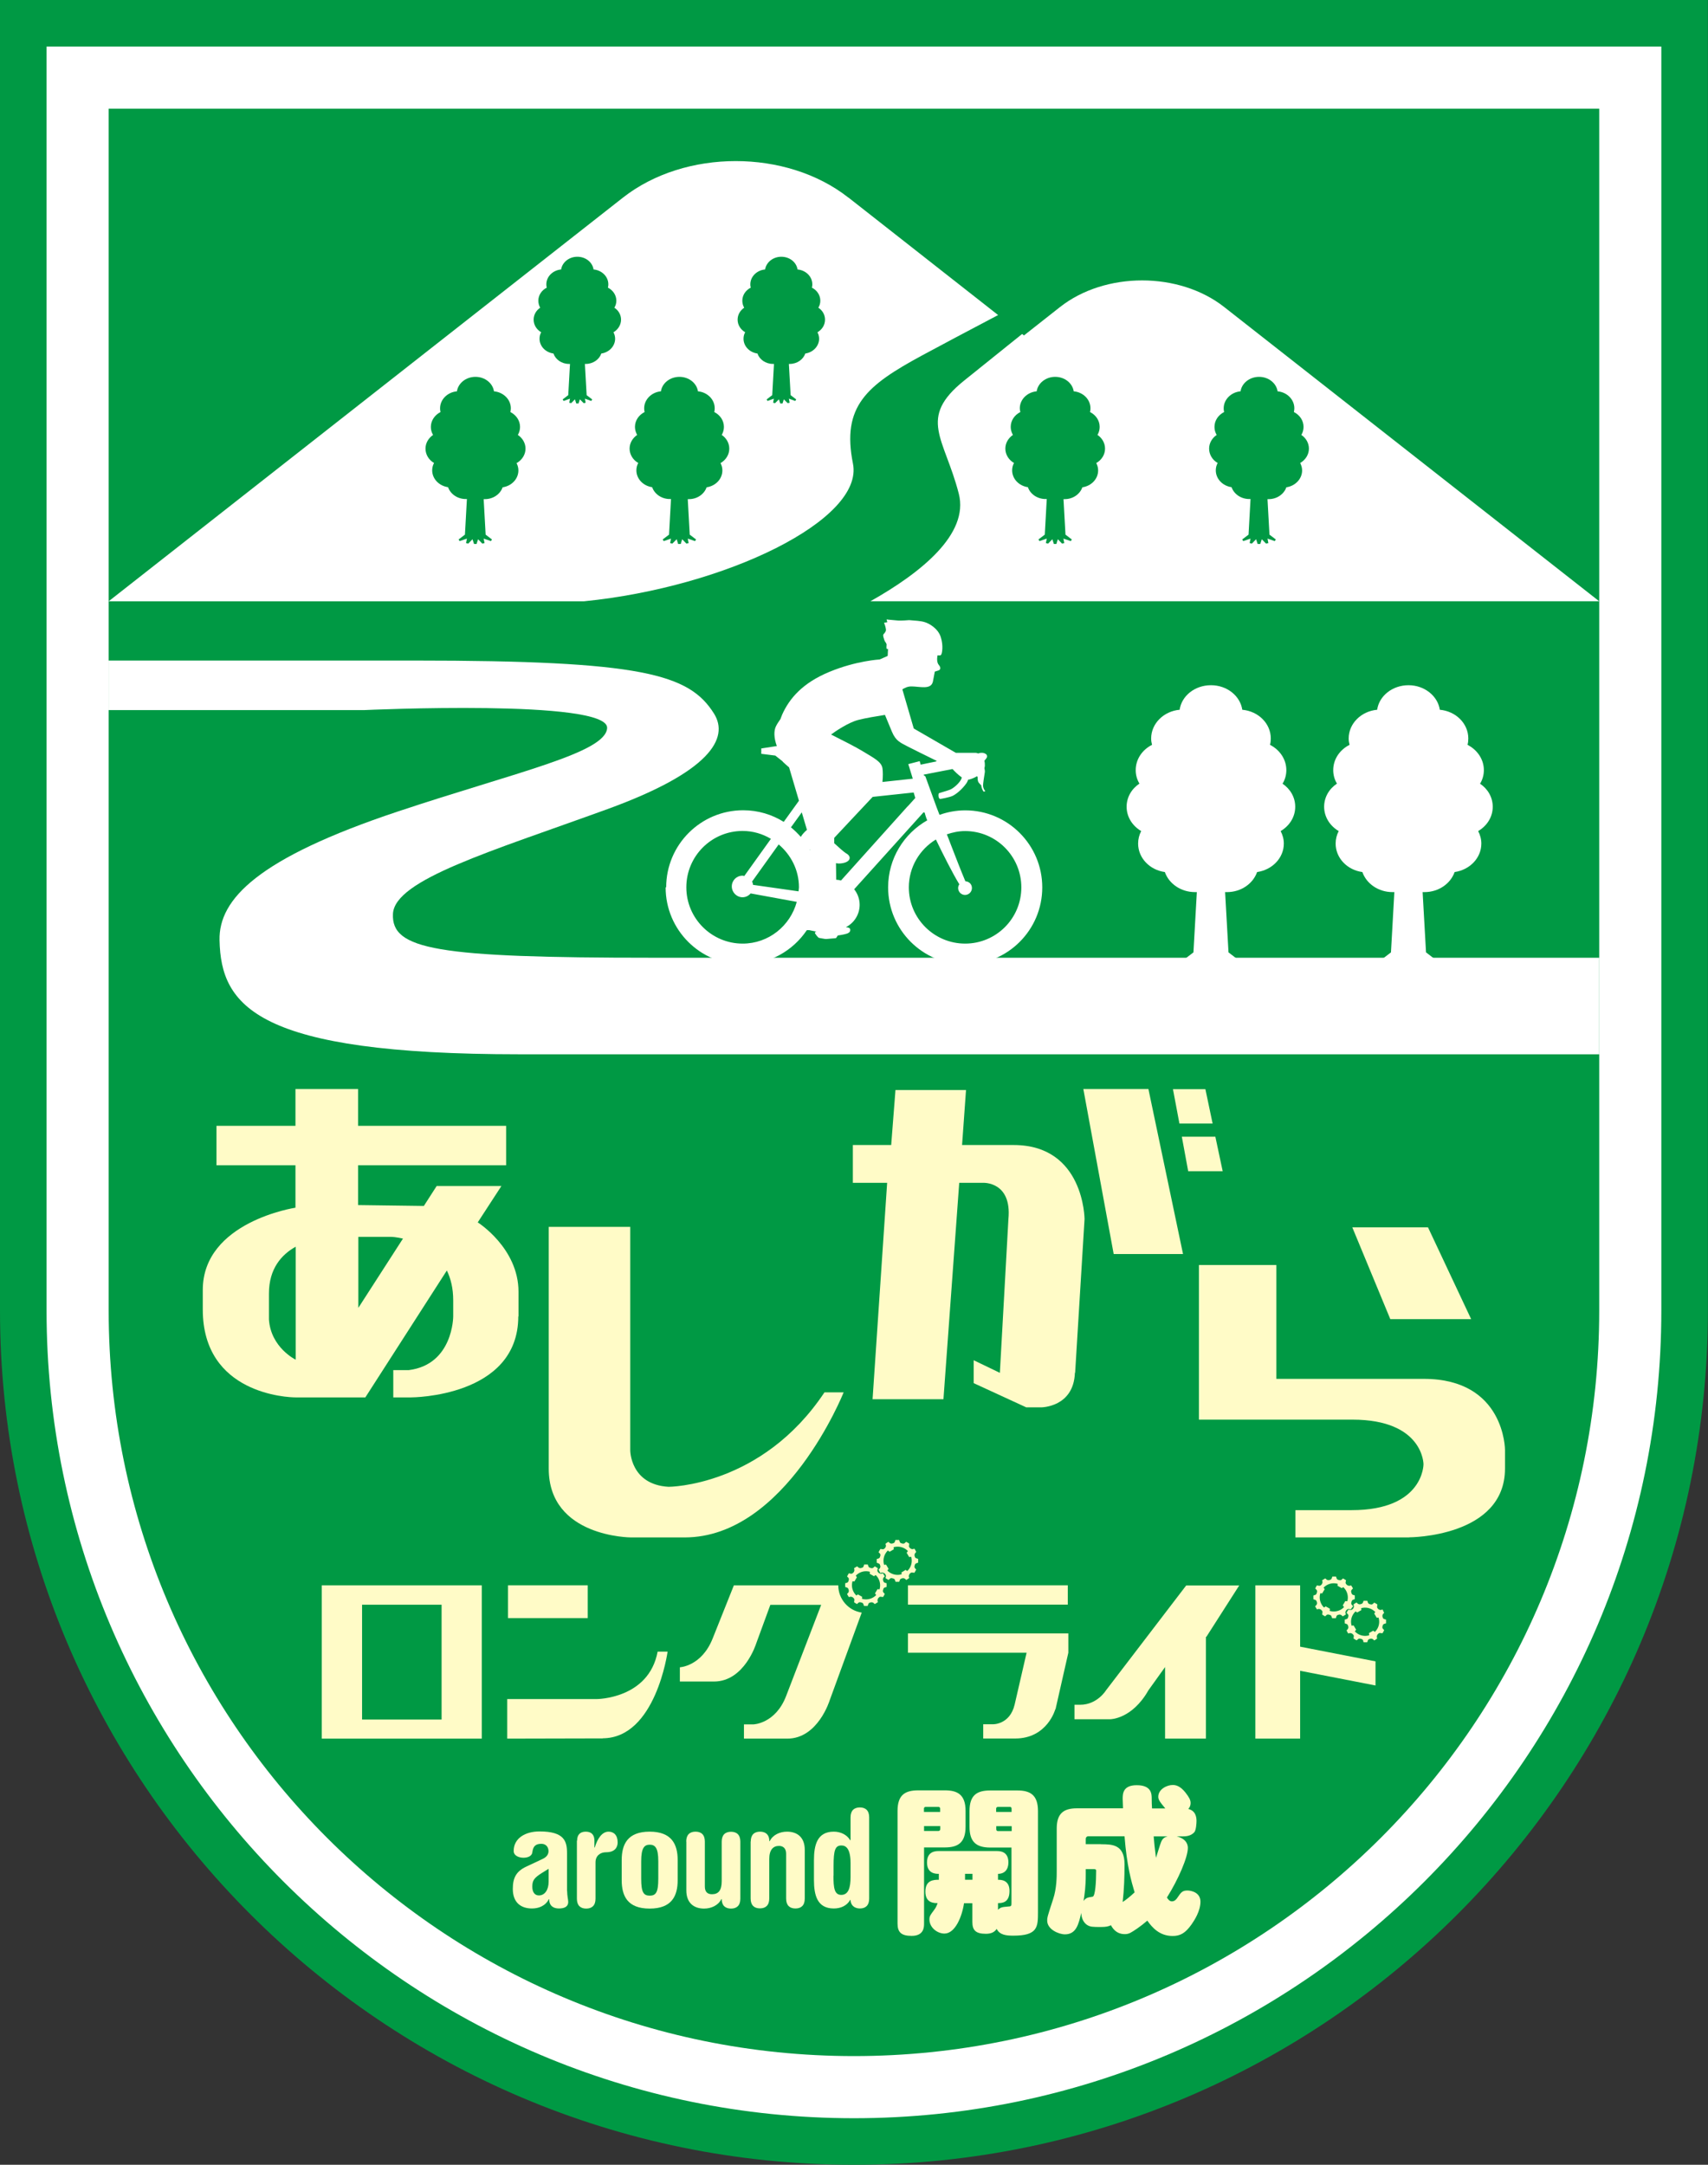
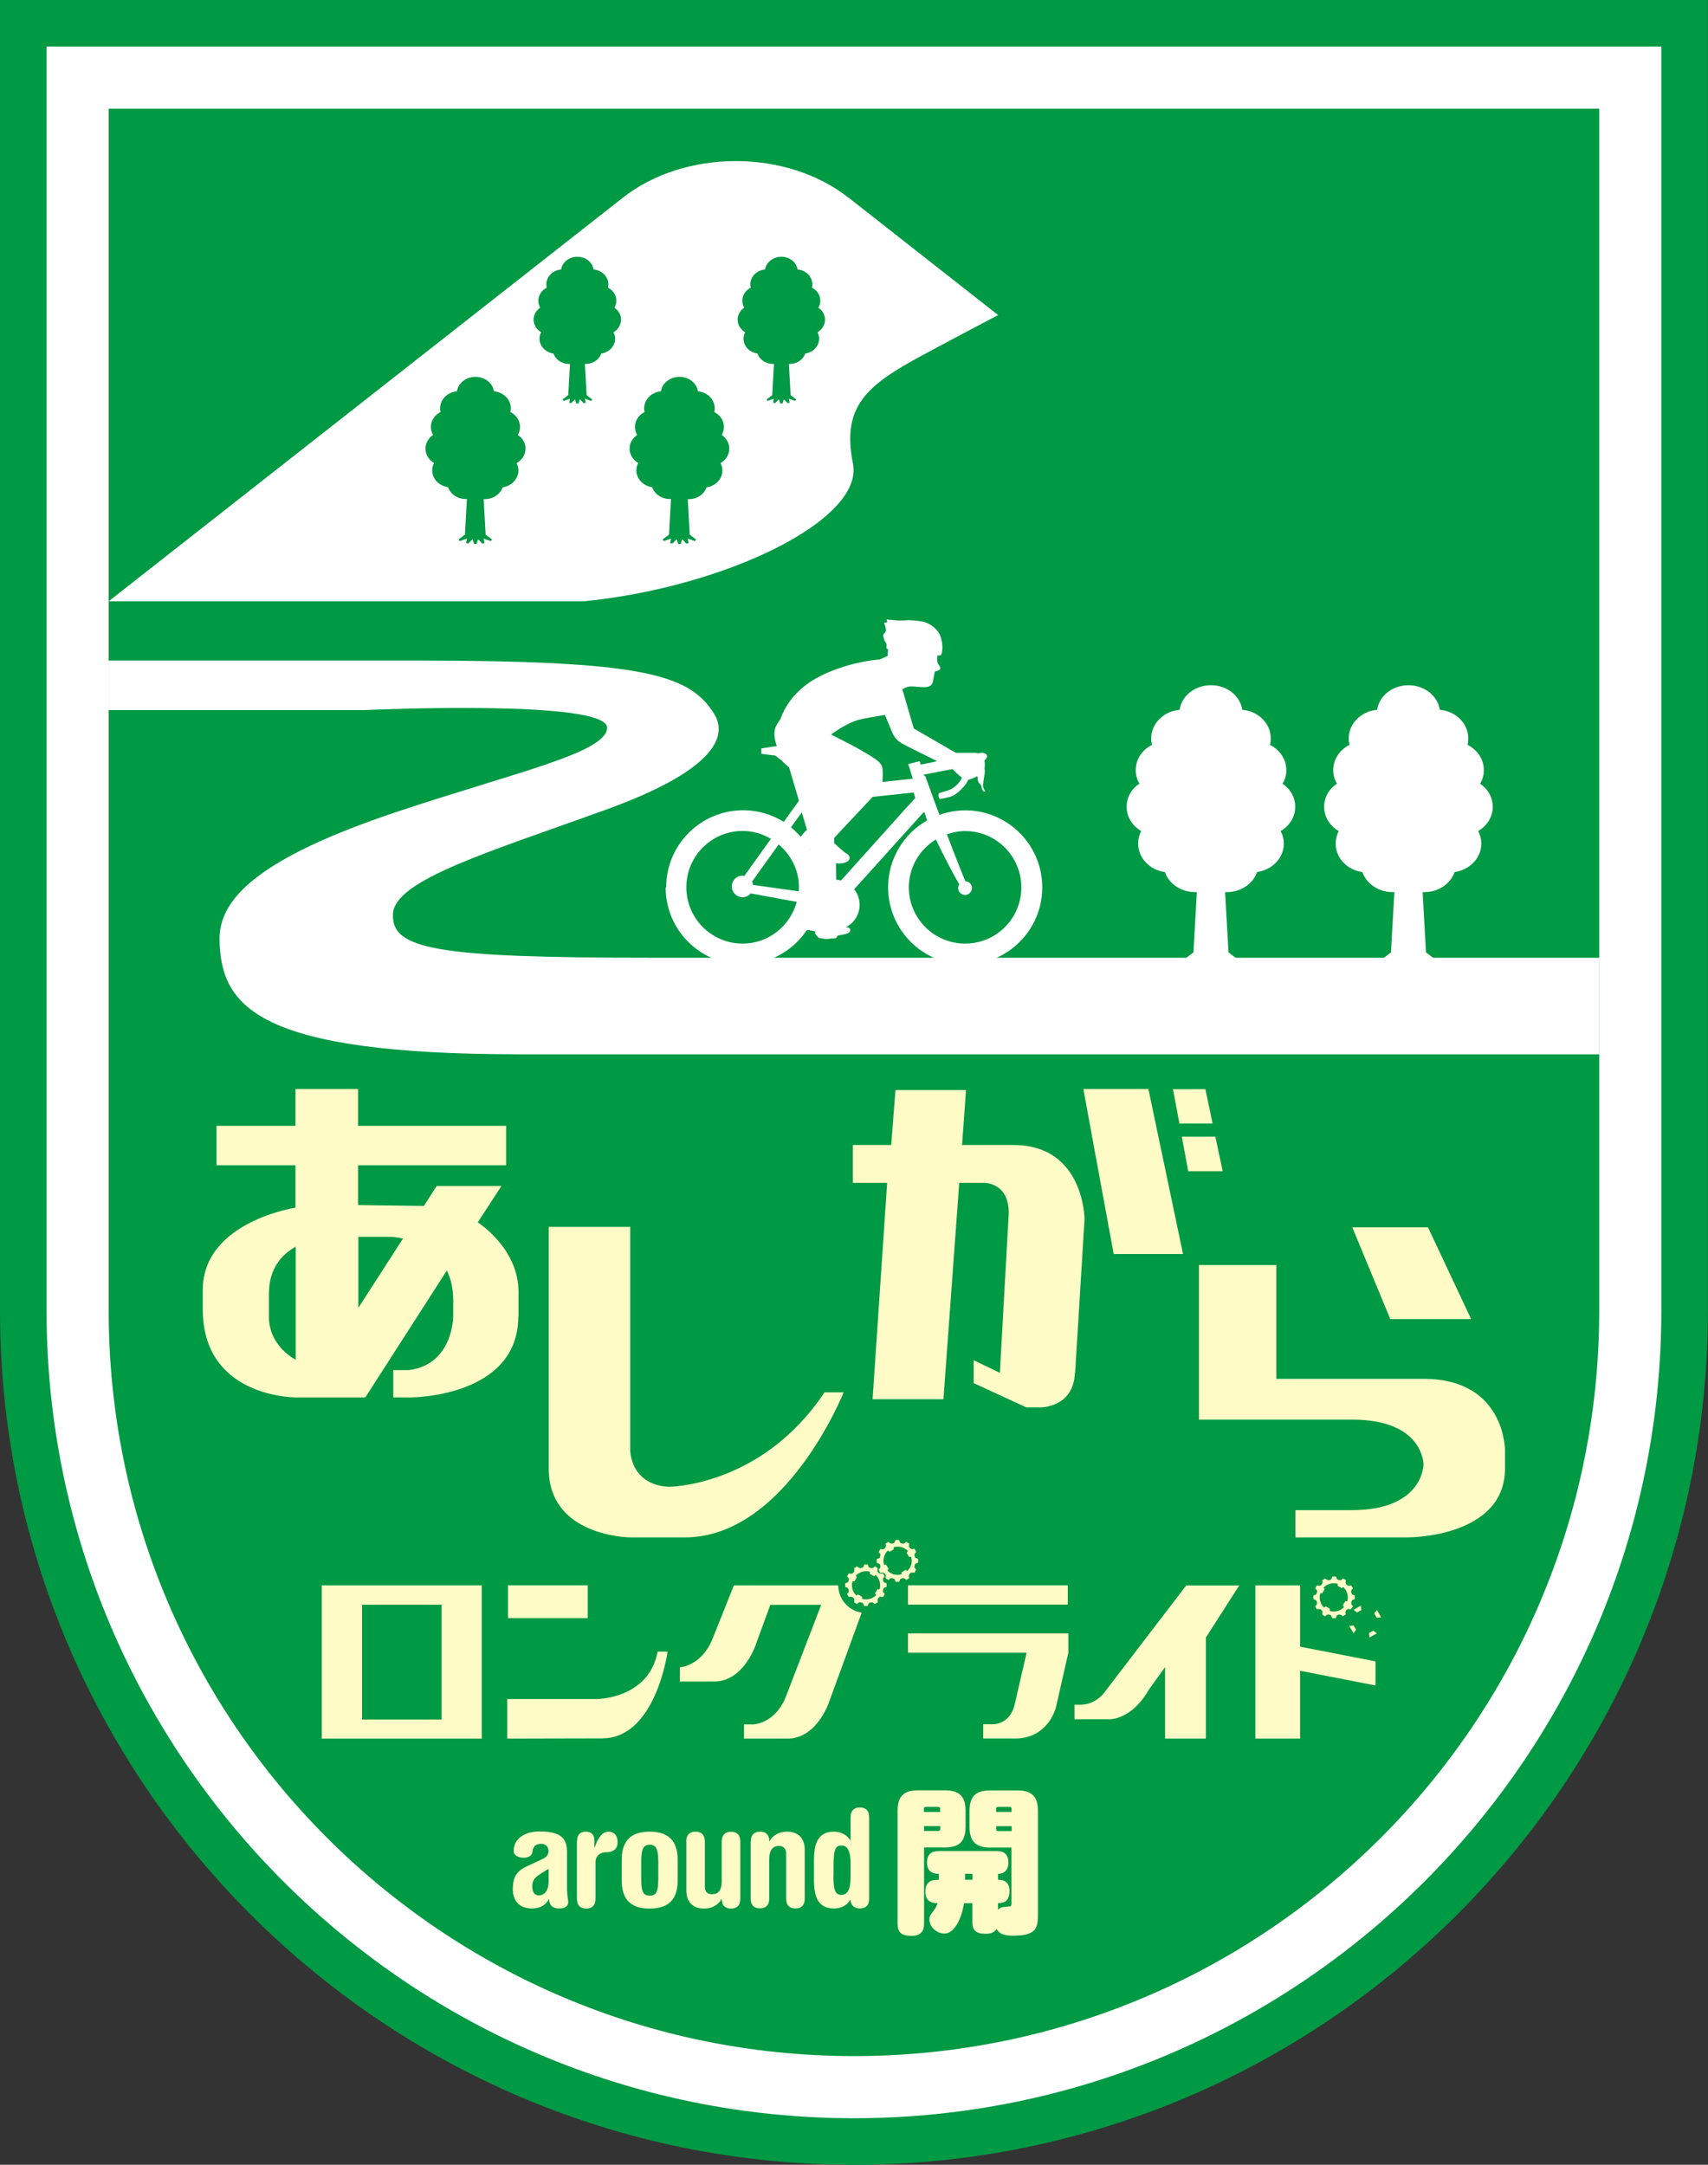
<svg xmlns="http://www.w3.org/2000/svg" id="_イヤー_2" viewBox="0 0 155.91 197.55">
  <rect x="0" y="0" width="155.91" height="197.55" fill="#333333" stroke="none" />
  <defs>
    <style>.cls-1{fill:#fff;}.cls-2{fill:#fffbc7;}.cls-3{fill:#094;}</style>
  </defs>
  <g id="_イヤー_1-2">
    <g>
      <g>
        <path class="cls-1" d="M77.95,195.43C36.14,195.43,2.13,161.41,2.13,119.6V2.13H153.78V119.6c0,41.81-34.02,75.83-75.83,75.83Z" />
        <path class="cls-3" d="M151.65,4.25V119.6c0,40.64-33.06,73.7-73.7,73.7S4.25,160.24,4.25,119.6V4.25H151.65m4.25-4.25H0V119.6c0,42.98,34.97,77.95,77.95,77.95s77.95-34.97,77.95-77.95V0h0Z" />
      </g>
      <path class="cls-3" d="M9.92,9.92V119.6c0,37.57,30.46,68.03,68.03,68.03s68.03-30.46,68.03-68.03V9.92H9.92Z" />
      <g>
        <path class="cls-2" d="M36.79,113.02l-4.08,6.33v-6.48h2.94c.47,0,1.14,.16,1.14,.16Zm10.54,7.11v-2.25c0-3.99-3.72-6.33-3.72-6.33l2.16-3.32h-5.91l-1.17,1.82-6-.08v-3.63h13.51v-3.6h-13.51v-3.36h-5.72v3.36h-7.21v3.6h7.21v3.87s-8.46,1.27-8.46,7.51v1.78c0,7.75,7.82,8.02,8.46,8.02h6.38l7.44-11.58c.36,.75,.58,1.62,.58,2.73v1.46s0,4.39-4.05,4.9h-1.42v2.49h1.64s9.77,0,9.77-7.39Zm-20.34,3.95s-2.27-1.1-2.44-3.67v-2.37c0-2.29,1.17-3.56,2.44-4.27v10.31Z" />
        <path class="cls-2" d="M126.91,120.38l-3.47-8.38h6.91l3.94,8.38h-7.38Zm1.72,19.92h-10.38v-2.49h5.14c6.58,0,6.55-4.19,6.55-4.19,0,0,0-4.07-6.49-4.07h-14.01v-14.11h7.07v10.39h13.46c7.41,0,7.41,6.48,7.41,6.48v1.7c0,6.28-8.74,6.28-8.74,6.28Z" />
        <path class="cls-2" d="M62.49,140.3h-4.88s-7.52,0-7.52-6.28v-22.06h7.44v20.4s0,3.12,3.5,3.32c0,0,8.49,0,14.23-8.62h1.75s-5.27,13.24-14.51,13.24Z" />
        <g>
          <path class="cls-2" d="M101.66,114.44l-2.77-15.06h5.94l3.16,15.06h-6.33Zm-3.54,10.83c-.11,3.16-3.08,3.16-3.08,3.16h-1.36l-4.8-2.21v-2.09l2.39,1.15,.78-14.03c.33-3.44-2.3-3.31-2.3-3.31h-2.19l-1.44,19.75h-6.47l1.33-19.75h-3.13v-3.45h3.5l.39-5.02h6.44l-.36,5.02h4.71c6.44,0,6.47,6.76,6.47,6.76l-.86,14.03Z" />
          <g>
            <polygon class="cls-2" points="110.69 102.53 110.03 99.39 107.07 99.39 107.66 102.53 110.69 102.53" />
            <polygon class="cls-2" points="107.88 103.73 108.46 106.88 111.61 106.88 110.94 103.73 107.88 103.73" />
          </g>
        </g>
      </g>
      <path class="cls-1" d="M145.99,87.4H59.54c-19.72,0-23.83-.74-23.67-4.01,.16-3.12,8.95-5.69,19.57-9.55,9.33-3.39,11.16-6.46,9.73-8.73-2.27-3.6-6.54-4.83-27.35-4.83H9.92v4.52h23.34s22.32-1.03,22.16,1.64c-.13,2.27-8.28,4.01-19.09,7.61-12.82,4.27-16.37,8.01-16.29,11.75,.13,6.01,3.34,10.41,27.37,10.41h98.57v-8.81Z" />
      <path class="cls-1" d="M60.76,80.98c0,3.88,3.15,7.03,7.03,7.03,2.44,0,4.6-1.25,5.86-3.13,.07,0,.14,0,.22,0,.19,.04,.44,.09,.65,.14-.06,.02-.13,.05-.14,.09-.01,.06,.28,.46,.39,.48,.1,.01,.54,.11,.65,.1,.11-.02,.83-.06,.89-.08,.03-.02,.11-.15,.16-.24,.35-.05,.83-.14,.95-.22,.17-.09,.2-.18,.19-.32-.01-.14-.16-.2-.34-.21,0,0-.04-.01-.05-.01,.74-.38,1.25-1.15,1.25-2.04,0-.54-.19-1.03-.5-1.42l6.34-7.03,.1,.05c.03,.12,.07,.27,.14,.47,.02,.06,.05,.14,.09,.22-2.13,1.21-3.57,3.49-3.57,6.12,0,3.88,3.15,7.03,7.04,7.03s7.03-3.15,7.03-7.03-3.15-7.03-7.03-7.03c-.82,0-1.61,.15-2.35,.41-.15-.39-.25-.65-.25-.65l-1.04-2.86-.13-.09-.02-.07,2.63-.51c.21,.23,.53,.55,.84,.76-.01,.04-.01,.08-.03,.13-.17,.4-.75,.89-1.06,1-.31,.12-.92,.28-.98,.31-.06,.03-.06,.2-.05,.29,0,.09,.08,.24,.14,.24,.06,0,.83-.14,1.12-.27,.28-.12,.86-.55,1.3-1.18,.07-.11,.11-.21,.15-.32,.03,0,.06,.01,.09,0,.24-.07,.5-.17,.72-.31l.06,.12h0c-.03,.07,0,.27,.04,.38,.03,.1,.28,.34,.28,.34,.01,.25,.18,.56,.23,.57,.06,0,.18-.03,.11-.09-.07-.06-.14-.21-.17-.39-.03-.18,.12-1.03,.15-1.24,.03-.13,0-.28-.03-.42,.02-.07,.03-.13,.04-.2,0-.16,0-.31-.04-.45,0-.01,0-.02,0-.03,.09-.13,.25-.26,.24-.39,0-.13-.04-.21-.24-.29-.19-.08-.46-.04-.56,.02h0c-.08-.02-.15-.06-.24-.06h-1.81l-3.84-2.22-1.04-3.57c.21-.14,.49-.27,.82-.27,.77,0,1.8,.34,1.97-.45,.05-.26,.11-.57,.17-.9,.11-.04,.23-.08,.31-.1,.18-.04,.3-.23,.05-.52-.17-.2-.17-.57-.11-.87,.03,0,.19,.02,.25,0,.06,0,.09-.06,.12-.14,.03-.08,.18-.7-.07-1.51-.25-.81-1.08-1.26-1.45-1.37-.39-.13-.91-.14-1.44-.19-.05,0-.73,.07-1.1,.03-.26-.03-.85-.07-.92-.09-.06-.02-.04,.05-.02,.09,.01,.05,.05,.15,.05,.15,0,0-.15,.05-.19,.04-.04,0-.14-.01-.08,.11,.06,.12,.16,.49,.14,.61-.03,.12-.1,.22-.19,.31-.09,.09-.07,.16-.03,.33,.05,.16,.09,.33,.17,.42,.08,.1,.11,.21,.11,.21,0,0-.03,.34,0,.4,.01,.02,.07,.02,.13,.02l-.03,.62-.03,.03-.7,.31s-2.13,.11-4.59,1.13c-2.47,1.02-3.65,2.44-4.3,3.87-.07,.16-.11,.29-.17,.44-.17,.24-.33,.48-.43,.7-.17,.38-.18,1,.1,1.76l-1.42,.22v.49l1.28,.16,.67,.53s0,.03,.02,.04c.06,.06,.38,.35,.57,.51l.9,3.04-1.39,1.93c-1.07-.67-2.34-1.06-3.7-1.06-3.88,0-7.03,3.15-7.03,7.03Zm24.67-4.37c.67,1.39,1.54,3.11,2.14,4.09-.07,.1-.11,.21-.11,.34,0,.35,.29,.63,.63,.63s.63-.28,.63-.63-.26-.6-.6-.62c-.4-.95-.87-2.16-1.36-3.43-.1-.27-.21-.56-.33-.85,.52-.18,1.08-.3,1.67-.3,2.83,0,5.13,2.3,5.13,5.14s-2.3,5.13-5.13,5.13-5.14-2.3-5.14-5.13c0-1.85,.99-3.47,2.47-4.37Zm-12.24-2.47l.47,1.59c-.19,.16-.44,.42-.56,.64-.28-.31-.58-.61-.9-.87l.99-1.37Zm-4.54,6.31l2.43-3.39c1.12,.95,1.85,2.34,1.85,3.91,0,.13-.03,.25-.04,.37l-4.15-.59c-.01-.11-.04-.22-.09-.31Zm5.31-2.85s-.04-.07-.06-.1c.02,.01,.04,.03,.05,.04,0,.02,0,.04,0,.05Zm11.54-8.15s-.03,.01-.04,.02l-.02,.02-1.4,.29-.09-.32-1.04,.27,.41,1.33-2.77,.3c.05-.44,.05-.98,0-1.27-.11-.58-.75-.9-1.81-1.54-.58-.36-1.83-.99-2.88-1.52,.37-.27,1.55-1.09,2.48-1.33,.65-.17,1.68-.34,2.44-.46,.27,.65,.51,1.24,.64,1.54,.36,.86,.79,1,1.51,1.38,.36,.19,1.53,.76,2.56,1.27Zm-2.64,4.12l-6.09,6.78c-.14-.04-.29-.06-.44-.07l-.02-1.51c.14,.03,.26,.04,.36,.03,.44-.03,.77-.17,.86-.38,.1-.21-.06-.43-.3-.55-.17-.1-.74-.6-1.08-.92v-.49c.97-1.03,2.43-2.6,3.51-3.74l2.99-.32,.75-.08,.15,.5-.68,.75Zm-20.21,7.4c0-2.84,2.3-5.14,5.14-5.14,.95,0,1.83,.27,2.58,.72l-2.43,3.39c-.06-.01-.1-.03-.16-.03-.55,0-.98,.44-.98,.98s.44,.99,.98,.99c.3,0,.56-.14,.74-.35l4.21,.77c-.59,2.19-2.57,3.81-4.94,3.81-2.83,0-5.14-2.3-5.14-5.13Z" />
      <g>
-         <path class="cls-1" d="M111.75,28.02c-4.12-3.24-10.87-3.24-14.99,0l-3.29,2.59-.17-.13c-1.95,1.57-3.84,3.08-5.29,4.25-4.28,3.44-1.8,5.22-.49,10.32,.95,3.69-3.45,7.22-8.07,9.82h66.53l-34.23-26.85Zm-11.68,14.24c.11,.21,.17,.43,.17,.67,0,.78-.62,1.42-1.44,1.54-.22,.63-.86,1.08-1.62,1.08-.03,0-.06,0-.09,0h-.01l.18,3.24,.58,.44-.1,.15-.67-.23,.08,.41-.2,.05-.39-.4-.13,.43h-.23l-.14-.43-.39,.4-.2-.05,.08-.41-.66,.23-.1-.15,.58-.44,.18-3.25h-.01s-.05,0-.09,0c-.76,0-1.41-.45-1.62-1.08-.82-.12-1.44-.76-1.44-1.54,0-.24,.06-.47,.17-.67-.47-.27-.79-.76-.79-1.31,0-.51,.27-.96,.69-1.25-.12-.22-.2-.46-.2-.73,0-.59,.35-1.09,.88-1.36-.03-.11-.05-.22-.05-.34,0-.8,.67-1.47,1.54-1.55,.11-.74,.82-1.32,1.69-1.32s1.58,.58,1.69,1.32c.86,.08,1.53,.74,1.53,1.55,0,.12-.01,.23-.04,.34,.53,.27,.88,.77,.88,1.36,0,.26-.07,.51-.2,.73,.42,.28,.69,.74,.69,1.25,0,.55-.31,1.03-.79,1.31Zm18.62,0c.1,.21,.17,.43,.17,.67,0,.78-.63,1.42-1.44,1.54-.22,.63-.86,1.08-1.62,1.08-.04,0-.06,0-.09,0h-.01l.18,3.24,.58,.44-.1,.15-.66-.23,.08,.41-.21,.05-.39-.4-.14,.43h-.24l-.14-.43-.39,.4-.2-.05,.08-.41-.66,.23-.1-.15,.58-.44,.18-3.25h-.02s-.05,0-.09,0c-.76,0-1.4-.45-1.62-1.08-.82-.12-1.44-.76-1.44-1.54,0-.24,.06-.47,.17-.67-.47-.27-.78-.76-.78-1.31,0-.51,.27-.96,.69-1.25-.13-.22-.2-.46-.2-.73,0-.59,.35-1.09,.88-1.36-.03-.11-.04-.22-.04-.34,0-.8,.67-1.47,1.54-1.55,.11-.74,.82-1.32,1.69-1.32s1.58,.58,1.69,1.32c.86,.08,1.53,.74,1.53,1.55,0,.12-.02,.23-.04,.34,.53,.27,.88,.77,.88,1.36,0,.26-.07,.51-.2,.73,.42,.28,.69,.74,.69,1.25,0,.55-.32,1.03-.79,1.31Z" />
        <path class="cls-1" d="M77.44,18.03c-5.65-4.44-14.91-4.44-20.57,0L9.92,54.87H53.32c12.98-1.3,25.56-7.46,24.54-12.56-1.05-5.25,1.26-7.14,6.3-9.87,1.76-.95,4.29-2.29,6.95-3.69l-13.66-10.72Zm-30.29,24.23c.11,.21,.17,.43,.17,.67,0,.78-.62,1.42-1.44,1.54-.22,.63-.86,1.08-1.63,1.08-.03,0-.06,0-.09,0h-.01l.18,3.24,.58,.44-.1,.15-.66-.23,.08,.41-.2,.05-.39-.4-.14,.43h-.23l-.14-.43-.39,.4-.2-.05,.08-.41-.66,.23-.1-.15,.58-.44,.18-3.25h-.01s-.06,0-.09,0c-.76,0-1.4-.45-1.62-1.08-.82-.12-1.45-.76-1.45-1.54,0-.24,.06-.47,.17-.67-.47-.27-.78-.76-.78-1.31,0-.51,.27-.96,.69-1.25-.13-.22-.2-.46-.2-.73,0-.59,.36-1.09,.88-1.36-.03-.11-.04-.22-.04-.34,0-.8,.67-1.47,1.54-1.55,.11-.74,.82-1.32,1.69-1.32s1.58,.58,1.69,1.32c.86,.08,1.54,.74,1.54,1.55,0,.12-.02,.23-.04,.34,.52,.27,.88,.77,.88,1.36,0,.26-.07,.51-.2,.73,.42,.28,.7,.74,.7,1.25,0,.55-.32,1.03-.79,1.31Zm8.85-11.94c.09,.18,.15,.38,.15,.59,0,.68-.55,1.25-1.26,1.35-.19,.55-.76,.95-1.42,.95-.03,0-.05,0-.08,0h0l.16,2.85,.51,.39-.09,.14-.58-.21,.07,.37-.18,.04-.35-.35-.12,.38h-.21l-.12-.38-.34,.35-.18-.04,.07-.37-.58,.21-.09-.14,.51-.39,.16-2.85h-.01s-.05,0-.08,0c-.67,0-1.23-.4-1.42-.95-.72-.1-1.27-.66-1.27-1.35,0-.21,.05-.41,.15-.59-.41-.24-.69-.66-.69-1.15,0-.45,.24-.85,.6-1.09-.11-.19-.17-.41-.17-.64,0-.51,.31-.96,.77-1.19-.03-.1-.04-.19-.04-.3,0-.71,.59-1.29,1.35-1.36,.1-.65,.72-1.16,1.48-1.16s1.38,.5,1.48,1.16c.76,.07,1.35,.65,1.35,1.36,0,.1-.01,.2-.04,.3,.46,.23,.77,.68,.77,1.19,0,.23-.06,.44-.18,.64,.37,.24,.61,.64,.61,1.09,0,.48-.28,.91-.69,1.15Zm9.77,11.94c.11,.21,.17,.43,.17,.67,0,.78-.62,1.42-1.44,1.54-.22,.63-.86,1.08-1.62,1.08-.03,0-.06,0-.09,0h-.01l.18,3.24,.58,.44-.1,.15-.66-.23,.08,.41-.2,.05-.39-.4-.13,.43h-.24l-.13-.43-.4,.4-.2-.05,.08-.41-.66,.23-.1-.15,.58-.44,.18-3.25h-.01s-.05,0-.09,0c-.76,0-1.4-.45-1.62-1.08-.82-.12-1.44-.76-1.44-1.54,0-.24,.06-.47,.17-.67-.47-.27-.79-.76-.79-1.31,0-.51,.27-.96,.69-1.25-.12-.22-.2-.46-.2-.73,0-.59,.35-1.09,.88-1.36-.03-.11-.04-.22-.04-.34,0-.8,.67-1.47,1.53-1.55,.11-.74,.82-1.32,1.69-1.32s1.58,.58,1.69,1.32c.86,.08,1.53,.74,1.53,1.55,0,.12-.01,.23-.04,.34,.53,.27,.88,.77,.88,1.36,0,.26-.07,.51-.2,.73,.42,.28,.69,.74,.69,1.25,0,.55-.31,1.03-.78,1.31Zm8.85-11.94c.09,.18,.15,.38,.15,.59,0,.68-.55,1.25-1.26,1.35-.19,.55-.76,.95-1.42,.95-.03,0-.05,0-.08,0h0l.16,2.85,.51,.39-.09,.14-.58-.21,.07,.37-.18,.04-.35-.35-.12,.38h-.21l-.12-.38-.35,.35-.18-.04,.07-.37-.58,.21-.08-.14,.51-.39,.16-2.85h-.01s-.05,0-.08,0c-.67,0-1.23-.4-1.42-.95-.72-.1-1.27-.66-1.27-1.35,0-.21,.05-.41,.15-.59-.41-.24-.69-.66-.69-1.15,0-.45,.24-.85,.6-1.09-.11-.19-.17-.41-.17-.64,0-.51,.31-.96,.77-1.19-.03-.1-.04-.19-.04-.3,0-.71,.59-1.29,1.35-1.36,.1-.65,.72-1.16,1.48-1.16s1.38,.5,1.48,1.16c.76,.07,1.35,.65,1.35,1.36,0,.1-.01,.2-.04,.3,.46,.23,.77,.68,.77,1.19,0,.23-.06,.44-.18,.64,.37,.24,.61,.64,.61,1.09,0,.48-.27,.91-.69,1.15Z" />
      </g>
      <g>
        <g>
          <path class="cls-2" d="M76.53,144.67h-9.54l-1.94,4.86c-1.01,2.53-2.99,2.62-2.99,2.62v1.3h3.11c2.79,0,3.86-3.48,3.86-3.48l1.29-3.52h4.64l-3.2,8.32c-.97,2.53-2.98,2.59-2.98,2.59h-.87v1.3h3.96c2.79,0,3.86-3.48,3.86-3.48l2.93-8.02c-1.21-.18-2.14-1.23-2.14-2.49Z" />
          <g>
            <path class="cls-2" d="M80.25,143.33s-.03-.06-.05-.09l.12-.13s.06-.13,.04-.19l-.03-.11c-.01-.06-.07-.12-.13-.14h-.03l-.03-.02h0l-.11-.04c0-.08,0-.15,0-.23h0s0-.08,0-.11l.17-.05c.06-.02,.12-.09,.13-.15l.03-.11c.02-.06,0-.14-.04-.19h-.01l-.03-.04h0l-.08-.08s.04-.07,.05-.1h0c.04-.07,.07-.13,.12-.2l.11,.02h.06c.06,.03,.14,0,.19-.05l.08-.08s.07-.12,.06-.19l-.04-.17s.06-.04,.08-.06h0l.05-.04,.05-.03h0s.06-.04,.09-.05l.13,.12s.13,.06,.19,.04l.11-.03c.06-.01,.13-.07,.15-.13l.02-.06h0l.04-.11c.08,0,.15,0,.22,0h0s.07,0,.11,0l.04,.11h0l.02,.06c.02,.06,.08,.12,.15,.13l.11,.03c.06,.02,.14,0,.19-.04l.13-.12s.07,.03,.1,.05h0c.07,.04,.13,.07,.19,.12l-.02,.11h0v.06c-.03,.06,0,.14,.05,.19l.08,.08s.12,.07,.19,.06l.17-.04s.04,.06,.06,.09h0l.03,.06,.03,.05h0s.03,.07,.04,.1l-.07,.08h0l-.04,.05s-.06,.13-.04,.19l.03,.11c.01,.06,.07,.13,.13,.14l.05,.02h.01l.11,.04c0,.08,0,.15,0,.23h0s0,.08,0,.11l-.11,.04h0l-.06,.02c-.06,.02-.12,.09-.13,.14l-.03,.11c-.02,.06,0,.14,.04,.19v.02l.04,.03h0l.07,.08s-.03,.07-.05,.1h0c-.03,.07-.07,.13-.12,.2l-.11-.02h-.06c-.06-.02-.14,0-.19,.05l-.08,.08s-.07,.12-.06,.19v.06l.04,.11s-.06,.04-.09,.06h0l-.05,.04-.05,.03h0s-.06,.04-.09,.05l-.08-.08-.05-.04s-.13-.06-.19-.04l-.11,.03c-.06,.01-.13,.07-.15,.13l-.02,.06h0l-.04,.11c-.08,0-.15,0-.22,0h0s-.07,0-.11,0l-.06-.17c-.02-.06-.08-.12-.15-.13l-.11-.03c-.06-.02-.14,0-.19,.04l-.04,.04h0l-.08,.08s-.07-.03-.1-.05h0c-.07-.04-.13-.07-.19-.12l.04-.17c.01-.06-.02-.14-.06-.19l-.08-.08s-.13-.07-.19-.06h-.06l-.11,.04s-.04-.06-.06-.09h0l-.03-.06-.03-.05h0Zm.57-.26c.35,.62,1.14,.83,1.76,.47,.62-.36,.83-1.14,.47-1.76-.35-.61-1.14-.82-1.76-.47-.61,.36-.83,1.14-.47,1.76Z" />
            <polygon class="cls-2" points="81.54 140.98 81.59 141.38 81.2 141.61 80.87 141.36 81.54 140.98" />
            <polygon class="cls-2" points="83.39 142.04 82.99 142.09 82.76 141.7 83.01 141.37 83.39 142.04" />
            <polygon class="cls-2" points="82.33 143.89 82.29 143.49 82.67 143.26 83 143.51 82.33 143.89" />
            <polygon class="cls-2" points="80.48 142.83 80.88 142.78 81.11 143.17 80.87 143.5 80.48 142.83" />
          </g>
          <g>
            <path class="cls-2" d="M77.43,143.66s.04-.06,.06-.09l.17,.04c.06,.01,.14-.01,.19-.06l.08-.08s.07-.12,.06-.19v-.06h-.01l-.02-.11c.06-.04,.13-.08,.19-.12h0s.07-.04,.1-.05l.13,.12s.13,.06,.19,.04l.11-.03c.06-.01,.13-.07,.15-.13v-.02l.02-.04h0l.03-.11s.08,0,.11,0h0c.07,0,.15,0,.22,0l.04,.11h0l.02,.06c.02,.06,.09,.12,.15,.13l.11,.03c.06,.02,.14,0,.19-.04l.13-.12s.06,.03,.09,.05h0l.05,.03,.05,.03h0s.06,.04,.09,.06l-.04,.17c-.01,.06,.01,.14,.06,.19l.08,.08s.12,.07,.19,.06h.06l.11-.04c.04,.06,.08,.13,.12,.19h0s.04,.07,.05,.1l-.08,.08h0l-.04,.04s-.06,.13-.04,.19l.03,.11c.01,.06,.07,.13,.13,.15l.17,.05s0,.08,0,.11h0c0,.08,0,.15,0,.23l-.11,.03h0l-.06,.02c-.06,.02-.12,.09-.13,.15l-.03,.11c-.02,.06,0,.14,.04,.19l.12,.13s-.03,.06-.04,.09h0l-.03,.06-.03,.05h0s-.04,.07-.06,.09l-.11-.02h-.06c-.06-.03-.15,0-.19,.05l-.08,.08s-.07,.12-.06,.19v.05h.01l.02,.12c-.06,.04-.13,.08-.19,.12h0s-.07,.04-.1,.05l-.08-.08h0l-.05-.04s-.13-.06-.19-.04l-.11,.03c-.06,.01-.13,.07-.15,.13v.02l-.02,.04h0l-.04,.11s-.07,0-.11,0h0c-.07,0-.15,0-.22,0l-.04-.11h0l-.02-.06c-.02-.06-.08-.12-.15-.13l-.11-.03c-.06-.02-.14,0-.19,.04l-.05,.04-.08,.08s-.06-.03-.09-.05h0l-.05-.03-.05-.03h0s-.06-.04-.08-.06l.02-.11v-.06c.03-.06,0-.14-.05-.19l-.08-.08s-.12-.07-.19-.06h-.06l-.11,.04c-.04-.06-.08-.13-.12-.19h0s-.04-.07-.05-.1l.12-.13s.06-.13,.04-.19l-.03-.11c-.01-.06-.07-.13-.13-.15l-.06-.02h0l-.11-.04s0-.07,0-.11h0c0-.08,0-.15,0-.23l.17-.05c.06-.02,.12-.09,.13-.15l.03-.11c.02-.06,0-.14-.04-.19l-.04-.04h0l-.08-.08s.03-.06,.05-.09h0l.03-.06,.03-.05h0Zm.51,.36c-.36,.62-.14,1.4,.47,1.76,.62,.36,1.4,.14,1.76-.47,.35-.61,.14-1.4-.47-1.75-.62-.36-1.4-.15-1.76,.47Z" />
            <polygon class="cls-2" points="80.11 143.6 79.78 143.84 79.39 143.62 79.44 143.21 80.11 143.6" />
            <polygon class="cls-2" points="80.12 145.73 79.87 145.41 80.1 145.02 80.5 145.07 80.12 145.73" />
            <polygon class="cls-2" points="77.98 145.74 78.31 145.5 78.7 145.72 78.65 146.13 77.98 145.74" />
            <polygon class="cls-2" points="77.98 143.61 78.22 143.93 77.99 144.32 77.59 144.27 77.98 143.61" />
          </g>
        </g>
        <g>
          <path class="cls-2" d="M123.43,146.67l-.03,.05-.03,.05h0s-.04,.06-.06,.09l-.11-.02h-.06c-.06-.03-.14,0-.19,.05l-.08,.08s-.07,.12-.06,.19l.04,.17c-.06,.04-.13,.08-.19,.12h0s-.06,.04-.1,.05l-.08-.08h0l-.05-.04s-.13-.06-.19-.04l-.11,.03c-.06,.01-.12,.07-.14,.13l-.05,.17s-.08,0-.11,0h0c-.08,0-.15,0-.23,0l-.04-.11h0l-.02-.06c-.02-.06-.08-.12-.15-.13l-.11-.03c-.06-.02-.14,0-.19,.04l-.04,.04-.09,.08s-.06-.03-.09-.05h0l-.05-.03-.05-.03h0s-.06-.04-.08-.06l.02-.11v-.06c.03-.06,0-.14-.05-.19l-.08-.08s-.12-.07-.19-.06h-.06l-.11,.04c-.04-.06-.08-.12-.12-.19h0s-.04-.07-.05-.1l.08-.08h0l.03-.03,.02-.02s.06-.13,.04-.19l-.03-.11c-.01-.06-.07-.13-.13-.15l-.06-.02h0l-.11-.04s0-.07,0-.11h0c0-.08,0-.15,0-.23l.11-.04h.01l.05-.02c.06-.02,.12-.08,.13-.15l.03-.11c.02-.06,0-.15-.04-.19l-.04-.05h0l-.08-.08s.03-.06,.04-.09h0l.03-.06,.03-.05h0s.04-.07,.06-.09l.17,.04c.06,.01,.14-.01,.19-.06l.08-.08s.07-.13,.06-.19v-.06h-.01l-.02-.11c.06-.04,.13-.08,.19-.12h0s.07-.04,.1-.05l.13,.12s.13,.06,.19,.04l.11-.03c.06-.01,.13-.07,.15-.13l.02-.06h0l.04-.11s.08,0,.11,0h0c.08,0,.15,0,.22,0l.04,.11h0l.02,.06c.02,.06,.08,.12,.15,.13l.11,.03c.06,.02,.14,0,.19-.04l.13-.12s.06,.03,.09,.05h0l.05,.03,.05,.03h0s.06,.04,.09,.06l-.04,.17c-.01,.06,.01,.15,.06,.19l.08,.08s.12,.07,.19,.06h.06l.11-.04c.04,.06,.08,.13,.12,.19h0s.04,.07,.05,.1l-.08,.08h0l-.03,.04h-.01c-.04,.06-.06,.14-.04,.2l.03,.11c.01,.06,.07,.13,.13,.15l.17,.05s0,.08,0,.11h0c0,.08,0,.15,0,.23l-.11,.04h-.02l-.03,.02c-.06,.02-.12,.08-.13,.15l-.03,.11c-.02,.06,0,.15,.04,.19l.12,.13s-.03,.06-.05,.09h0Zm-1.04-2.01c-.61-.36-1.4-.15-1.75,.47-.36,.61-.14,1.4,.47,1.76,.62,.35,1.4,.14,1.75-.47,.36-.61,.14-1.4-.47-1.75Z" />
          <polygon class="cls-2" points="122.14 144.3 122.09 144.71 122.48 144.93 122.81 144.69 122.14 144.3" />
          <polygon class="cls-2" points="120.29 145.36 120.69 145.41 120.92 145.02 120.67 144.7 120.29 145.36" />
          <polygon class="cls-2" points="121.35 147.22 121.4 146.81 121.01 146.59 120.68 146.83 121.35 147.22" />
          <polygon class="cls-2" points="123.2 146.15 122.8 146.11 122.57 146.5 122.81 146.82 123.2 146.15" />
        </g>
        <g>
-           <path class="cls-2" d="M126.24,146.98l.03,.05,.03,.05h0s.03,.07,.05,.1l-.08,.08h0l-.04,.05s-.06,.13-.04,.19l.03,.11c.01,.06,.07,.12,.13,.14l.17,.05c0,.08,0,.15,0,.22h0s0,.08,0,.12l-.11,.03h0l-.06,.02c-.06,.02-.12,.08-.13,.14l-.03,.11c-.02,.06,0,.14,.04,.19l.12,.13s-.03,.07-.05,.1h0c-.03,.07-.07,.13-.12,.19l-.11-.02h-.06c-.06-.03-.14,0-.19,.05l-.08,.08s-.07,.12-.06,.19v.06l.03,.11s-.06,.04-.08,.06h0l-.05,.04-.05,.03h0s-.06,.04-.09,.05l-.08-.08-.05-.04s-.13-.06-.19-.04l-.11,.03c-.06,.01-.13,.07-.15,.13l-.02,.06h0l-.04,.11c-.07,0-.15,0-.22,0h0s-.08,0-.11,0l-.03-.11h0v-.04l-.02-.02c-.02-.06-.08-.12-.15-.13l-.11-.03c-.06-.02-.15,0-.19,.04l-.05,.04h0l-.08,.07s-.07-.03-.1-.05h0c-.07-.04-.13-.08-.19-.12l.02-.11h0v-.06c.02-.06,0-.14-.05-.18l-.08-.08s-.13-.07-.19-.06h-.06l-.11,.04s-.04-.06-.06-.08h0l-.03-.06-.03-.05h0s-.03-.07-.04-.1l.12-.13s.06-.13,.04-.19l-.03-.11c-.01-.06-.07-.13-.13-.15l-.06-.02h0l-.11-.04c0-.08,0-.15,0-.23h0s0-.07,0-.11l.17-.05c.06-.02,.12-.08,.13-.14l.03-.11c.02-.06,0-.15-.04-.19l-.04-.04h0l-.08-.09s.03-.07,.05-.1h0c.04-.07,.07-.13,.12-.19l.11,.02h.06c.06,.02,.14,0,.19-.05l.08-.08s.07-.13,.06-.19l-.04-.17s.06-.04,.08-.06h0l.05-.04,.05-.03h.01s.06-.04,.09-.05l.13,.12s.13,.06,.19,.04l.11-.03c.06-.01,.13-.07,.15-.13l.02-.05h0l.04-.11c.08,0,.15,0,.23,0h0s.08,0,.11,0l.04,.11h0v.04l.02,.02c.02,.06,.08,.12,.14,.13l.11,.03c.06,.02,.15,0,.19-.04l.13-.12s.06,.03,.1,.05h0c.07,.04,.13,.07,.19,.12l-.02,.11h0v.06c-.02,.06,0,.14,.05,.19l.08,.08s.13,.07,.19,.06l.17-.04s.04,.06,.06,.09h0Zm-2.27-.1c-.62,.36-.83,1.14-.47,1.76,.35,.61,1.14,.83,1.75,.47,.62-.36,.83-1.14,.47-1.76-.35-.61-1.14-.83-1.75-.47Z" />
          <polygon class="cls-2" points="123.55 146.91 123.88 147.15 124.27 146.93 124.22 146.52 123.55 146.91" />
          <polygon class="cls-2" points="123.55 149.04 123.79 148.72 123.56 148.33 123.16 148.38 123.55 149.04" />
          <polygon class="cls-2" points="125.68 149.05 125.35 148.81 124.96 149.03 125.01 149.44 125.68 149.05" />
          <polygon class="cls-2" points="125.69 146.92 125.44 147.24 125.67 147.63 126.07 147.59 125.69 146.92" />
        </g>
        <path class="cls-2" d="M110.12,149.37h-.04v9.29h-3.73v-6.53l-1.52,2.12c-1.5,2.64-3.48,2.64-3.48,2.64h-3.27v-1.32h.52c1.56,0,2.36-1.32,2.36-1.32l7.32-9.57h4.84l-3,4.69Z" />
        <path class="cls-2" d="M46.37,147.66v-2.99h7.28v2.99h-7.28Zm8.65,10.98l-8.72,.02v-3.61h8.16s4.76,0,5.57-4.33h.91s-1.08,7.89-5.92,7.91Z" />
        <path class="cls-2" d="M82.88,146.43v-1.76h14.59v1.76h-14.59Zm13.45,9.55s-.72,2.67-3.67,2.67h-2.91v-1.3h.87s1.56,.06,2-1.8l1.09-4.73h-10.83v-1.76h14.64v1.76l-1.17,5.16Z" />
        <polygon class="cls-2" points="118.68 150.27 118.68 144.67 114.59 144.67 114.59 158.66 118.68 158.66 118.68 152.47 125.56 153.81 125.56 151.61 118.68 150.27" />
        <path class="cls-2" d="M40.31,156.92h-7.26v-10.48h7.26v10.48Zm3.67,1.74v-13.99h-14.61v13.99h14.61Z" />
      </g>
      <path class="cls-1" d="M117.08,71.51c.22-.37,.34-.79,.34-1.23,0-.99-.6-1.85-1.49-2.31,.05-.19,.07-.37,.07-.58,0-1.37-1.14-2.49-2.6-2.62-.19-1.26-1.39-2.24-2.86-2.24s-2.68,.97-2.86,2.24c-1.46,.13-2.6,1.26-2.6,2.62,0,.2,.03,.39,.08,.58-.89,.45-1.49,1.31-1.49,2.31,0,.45,.12,.86,.34,1.23-.71,.47-1.17,1.24-1.17,2.11,0,.93,.53,1.75,1.33,2.22-.18,.35-.28,.73-.28,1.14,0,1.32,1.06,2.41,2.44,2.6,.37,1.06,1.46,1.83,2.75,1.83,.06,0,.11,0,.15,0h.02l-.31,5.5-.98,.75,.16,.26,1.12-.4-.14,.7,.34,.08,.67-.67,.23,.74h.4l.23-.74,.67,.67,.34-.08-.14-.7,1.12,.4,.16-.26-.98-.75-.31-5.5h.02s.09,0,.15,0c1.29,0,2.38-.77,2.75-1.83,1.39-.2,2.44-1.29,2.44-2.6,0-.41-.11-.79-.29-1.14,.8-.47,1.33-1.28,1.33-2.22,0-.87-.46-1.64-1.17-2.11Z" />
      <path class="cls-1" d="M135.11,71.51c.22-.37,.34-.79,.34-1.23,0-.99-.6-1.85-1.49-2.31,.05-.19,.07-.37,.07-.58,0-1.37-1.14-2.49-2.6-2.62-.19-1.26-1.4-2.24-2.86-2.24s-2.68,.97-2.86,2.24c-1.46,.13-2.6,1.26-2.6,2.62,0,.2,.03,.39,.08,.58-.89,.45-1.49,1.31-1.49,2.31,0,.45,.12,.86,.34,1.23-.71,.47-1.17,1.24-1.17,2.11,0,.93,.53,1.75,1.33,2.22-.18,.35-.28,.73-.28,1.14,0,1.32,1.05,2.41,2.44,2.6,.37,1.06,1.46,1.83,2.75,1.83,.06,0,.11,0,.15,0h.02l-.31,5.5-.98,.75,.16,.26,1.12-.4-.14,.7,.34,.08,.67-.67,.23,.74h.4l.23-.74,.67,.67,.34-.08-.14-.7,1.12,.4,.16-.26-.98-.75-.31-5.5h.02s.09,0,.15,0c1.29,0,2.38-.77,2.75-1.83,1.39-.2,2.44-1.29,2.44-2.6,0-.41-.11-.79-.29-1.14,.8-.47,1.33-1.28,1.33-2.22,0-.87-.46-1.64-1.17-2.11Z" />
      <g>
        <g>
          <path class="cls-2" d="M84.35,175.54c0,.3,0,1.12-1.13,1.12-.95,0-1.29-.33-1.29-1.12v-10.28c0-1.46,.68-1.88,1.89-1.88h2.42c1.11,0,1.9,.34,1.9,1.88v1.43c0,1.52-.75,1.9-1.9,1.9h-1.89v6.95Zm1.47-10.19v-.3c0-.13-.11-.16-.16-.16h-1.16c-.06,0-.16,.03-.16,.16v.3h1.47Zm0,1.29h-1.47v.45h1.32c.07,0,.16-.07,.16-.16v-.3Zm2.18,7.03c-.18,1.23-.81,2.78-1.79,2.78-.65,0-1.37-.55-1.37-1.29,0-.3,.09-.41,.41-.84,.21-.26,.28-.5,.34-.65-.33,0-1.12,0-1.12-1.05s.75-1.08,1.23-1.08v-.54c-.27,0-1.08,0-1.08-1.04s.81-1.04,1.08-1.04h5.27c.28,0,1.08,0,1.08,1.04,0,.64-.34,1.04-.95,1.04v.54c.28,0,1.05,.01,1.05,1.02,0,1.08-.68,1.11-1.05,1.11v.61c.24-.24,.38-.25,.95-.3,.28-.01,.28-.07,.28-.38v-5h-1.94c-1.33,0-1.89-.57-1.89-1.9v-1.43c0-1.45,.67-1.88,1.89-1.88h2.48c1.16,0,1.88,.4,1.88,1.88v9.23c0,1.36-.03,2.14-2.25,2.14-.64,0-1.25-.06-1.52-.62-.2,.31-.52,.45-.99,.45-.94,0-1.23-.34-1.23-1.08v-1.71h-.77Zm.77-2.13v-.54h-.68v.54h.68Zm2.17-6.19h1.4v-.3c0-.11-.07-.16-.14-.16h-1.11s-.16,.01-.16,.16v.3Zm0,1.29v.3c0,.11,.08,.16,.16,.16h1.25v-.45h-1.4Z" />
-           <path class="cls-2" d="M96.46,166.86c0-1.39,.65-1.84,1.84-1.84h4.21c-.01-.13-.03-.74-.03-.85,0-.45,0-1.26,1.28-1.26,1.37,0,1.37,.81,1.37,1.25,0,.28,.01,.58,.03,.87h1.21c-.13-.16-.14-.18-.31-.38-.3-.37-.33-.54-.33-.68,0-.71,.81-1.08,1.32-1.08,.31,0,.7,.11,1.16,.69,.35,.45,.47,.69,.47,.95,0,.3-.14,.47-.21,.55,.67,.16,.75,.74,.75,1.09,0,.23-.04,.85-.2,1.03-.33,.38-.85,.38-1.06,.38h-.55c1.02,.25,1.02,.92,1.02,1.06,0,.84-.86,2.85-1.91,4.52,.1,.16,.24,.35,.45,.35,.28,0,.44-.23,.51-.34,.33-.48,.44-.65,.91-.65,.34,0,1.19,.17,1.19,1.02s-.55,1.7-.81,2.07c-.58,.82-1.05,1.06-1.73,1.06-1.19,0-1.87-.77-2.31-1.4-.62,.54-1.26,.96-1.56,1.12-.18,.08-.31,.11-.48,.11-.21,0-.85,0-1.28-.81-.24,.11-.44,.16-.91,.16-.75,0-.99,0-1.29-.2-.35-.25-.5-.67-.51-1.09-.24,1.02-.45,1.96-1.49,1.96-.55,0-1.62-.44-1.62-1.25,0-.31,.04-.42,.54-1.96,.33-.98,.33-2.11,.33-2.55v-3.91Zm2.65,3.71v.47c0,1.19-.1,1.77-.2,2.44,.1-.17,.28-.3,.5-.34,.04-.01,.28-.04,.34-.06,.23-.07,.31-1.36,.31-2.38,0-.13-.14-.13-.24-.13h-.71Zm1.39-2.27c.99,0,2.15,0,2.15,1.83,0,1.15-.04,2.3-.17,3.44,.37-.25,.61-.44,1.09-.88-.3-1.01-.71-2.41-.92-5.12h-3.29c-.16,0-.25,.1-.25,.25v.47h1.39Zm4.81-.72c.03,.44,.1,1.12,.21,1.96,.07-.2,.37-1.22,.47-1.45,.14-.33,.3-.43,.59-.51h-1.28Z" />
        </g>
        <g>
          <path class="cls-2" d="M51.77,172.57c0,.43,.1,.79,.1,1,0,.4-.31,.59-.85,.59-.46,0-.89-.2-.89-.85h-.03c-.31,.62-.93,.85-1.54,.85-1,0-1.75-.53-1.75-1.79,0-1.01,.32-1.6,1.21-2.02l1.51-.71c.37-.17,.54-.42,.54-.71,0-.36-.22-.67-.65-.67-.58,0-.76,.26-.83,.79-.04,.3-.36,.48-.81,.48-.37,0-.89-.16-.89-.62,0-1.16,1.06-1.78,2.36-1.78,2.26,0,2.51,.89,2.51,1.98v3.44Zm-1.69-2.03l-.6,.37c-.75,.47-.89,.71-.89,1.27,0,.51,.24,.79,.6,.79,.56,0,.89-.54,.89-1.25v-1.19Z" />
          <path class="cls-2" d="M52.68,167.97c0-.5,.24-.82,.79-.82s.79,.32,.79,.82v.63h.03c.25-.84,.68-1.45,1.26-1.45,.46,0,.83,.3,.83,.98,0,.46-.26,.9-1.06,.9-.53,0-.96,.32-.96,.92v3.32c0,.62-.33,.9-.85,.9s-.85-.28-.85-.9v-5.3Z" />
          <path class="cls-2" d="M56.75,169.75c0-1.44,.53-2.6,2.55-2.6s2.56,1.16,2.56,2.6v1.82c0,1.44-.53,2.6-2.56,2.6s-2.55-1.16-2.55-2.6v-1.82Zm1.78,1.7c0,1.24,.22,1.54,.78,1.54s.78-.3,.78-1.54v-1.6c0-1.21-.28-1.51-.78-1.51s-.78,.3-.78,1.51v1.6Z" />
          <path class="cls-2" d="M62.64,168.05c0-.62,.33-.9,.85-.9s.85,.28,.85,.9v4.1c0,.5,.24,.71,.65,.71,.6,0,.89-.36,.89-1.2v-3.6c0-.62,.33-.9,.85-.9s.85,.28,.85,.9v5.21c0,.62-.33,.9-.85,.9s-.85-.28-.85-.87h-.03c-.28,.58-.93,.87-1.58,.87-.94,0-1.62-.52-1.62-1.66v-4.46Z" />
          <path class="cls-2" d="M68.53,168.05c0-.62,.33-.9,.85-.9s.85,.28,.85,.87h.03c.28-.58,.93-.87,1.58-.87,.94,0,1.62,.52,1.62,1.66v4.45c0,.62-.33,.9-.85,.9s-.85-.28-.85-.9v-4.1c0-.5-.29-.71-.65-.71-.54,0-.89,.36-.89,1.2v3.6c0,.62-.33,.9-.85,.9s-.85-.28-.85-.9v-5.21Z" />
          <path class="cls-2" d="M74.3,169.76c0-1.37,.28-2.61,1.81-2.61,.62,0,1.19,.27,1.5,.78h.03v-2.09c0-.62,.33-.9,.85-.9s.85,.28,.85,.9v7.42c0,.62-.33,.9-.85,.9s-.85-.33-.85-.78h-.03c-.31,.53-.86,.78-1.5,.78-1.53,0-1.81-1.24-1.81-2.61v-1.79Zm1.78,1.4c0,1.11,.08,1.76,.71,1.76,.67,0,.85-.68,.85-1.63v-1.26c0-1.35-.43-1.62-.83-1.62-.57,0-.72,.41-.72,1.88v.88Z" />
        </g>
      </g>
    </g>
  </g>
</svg>